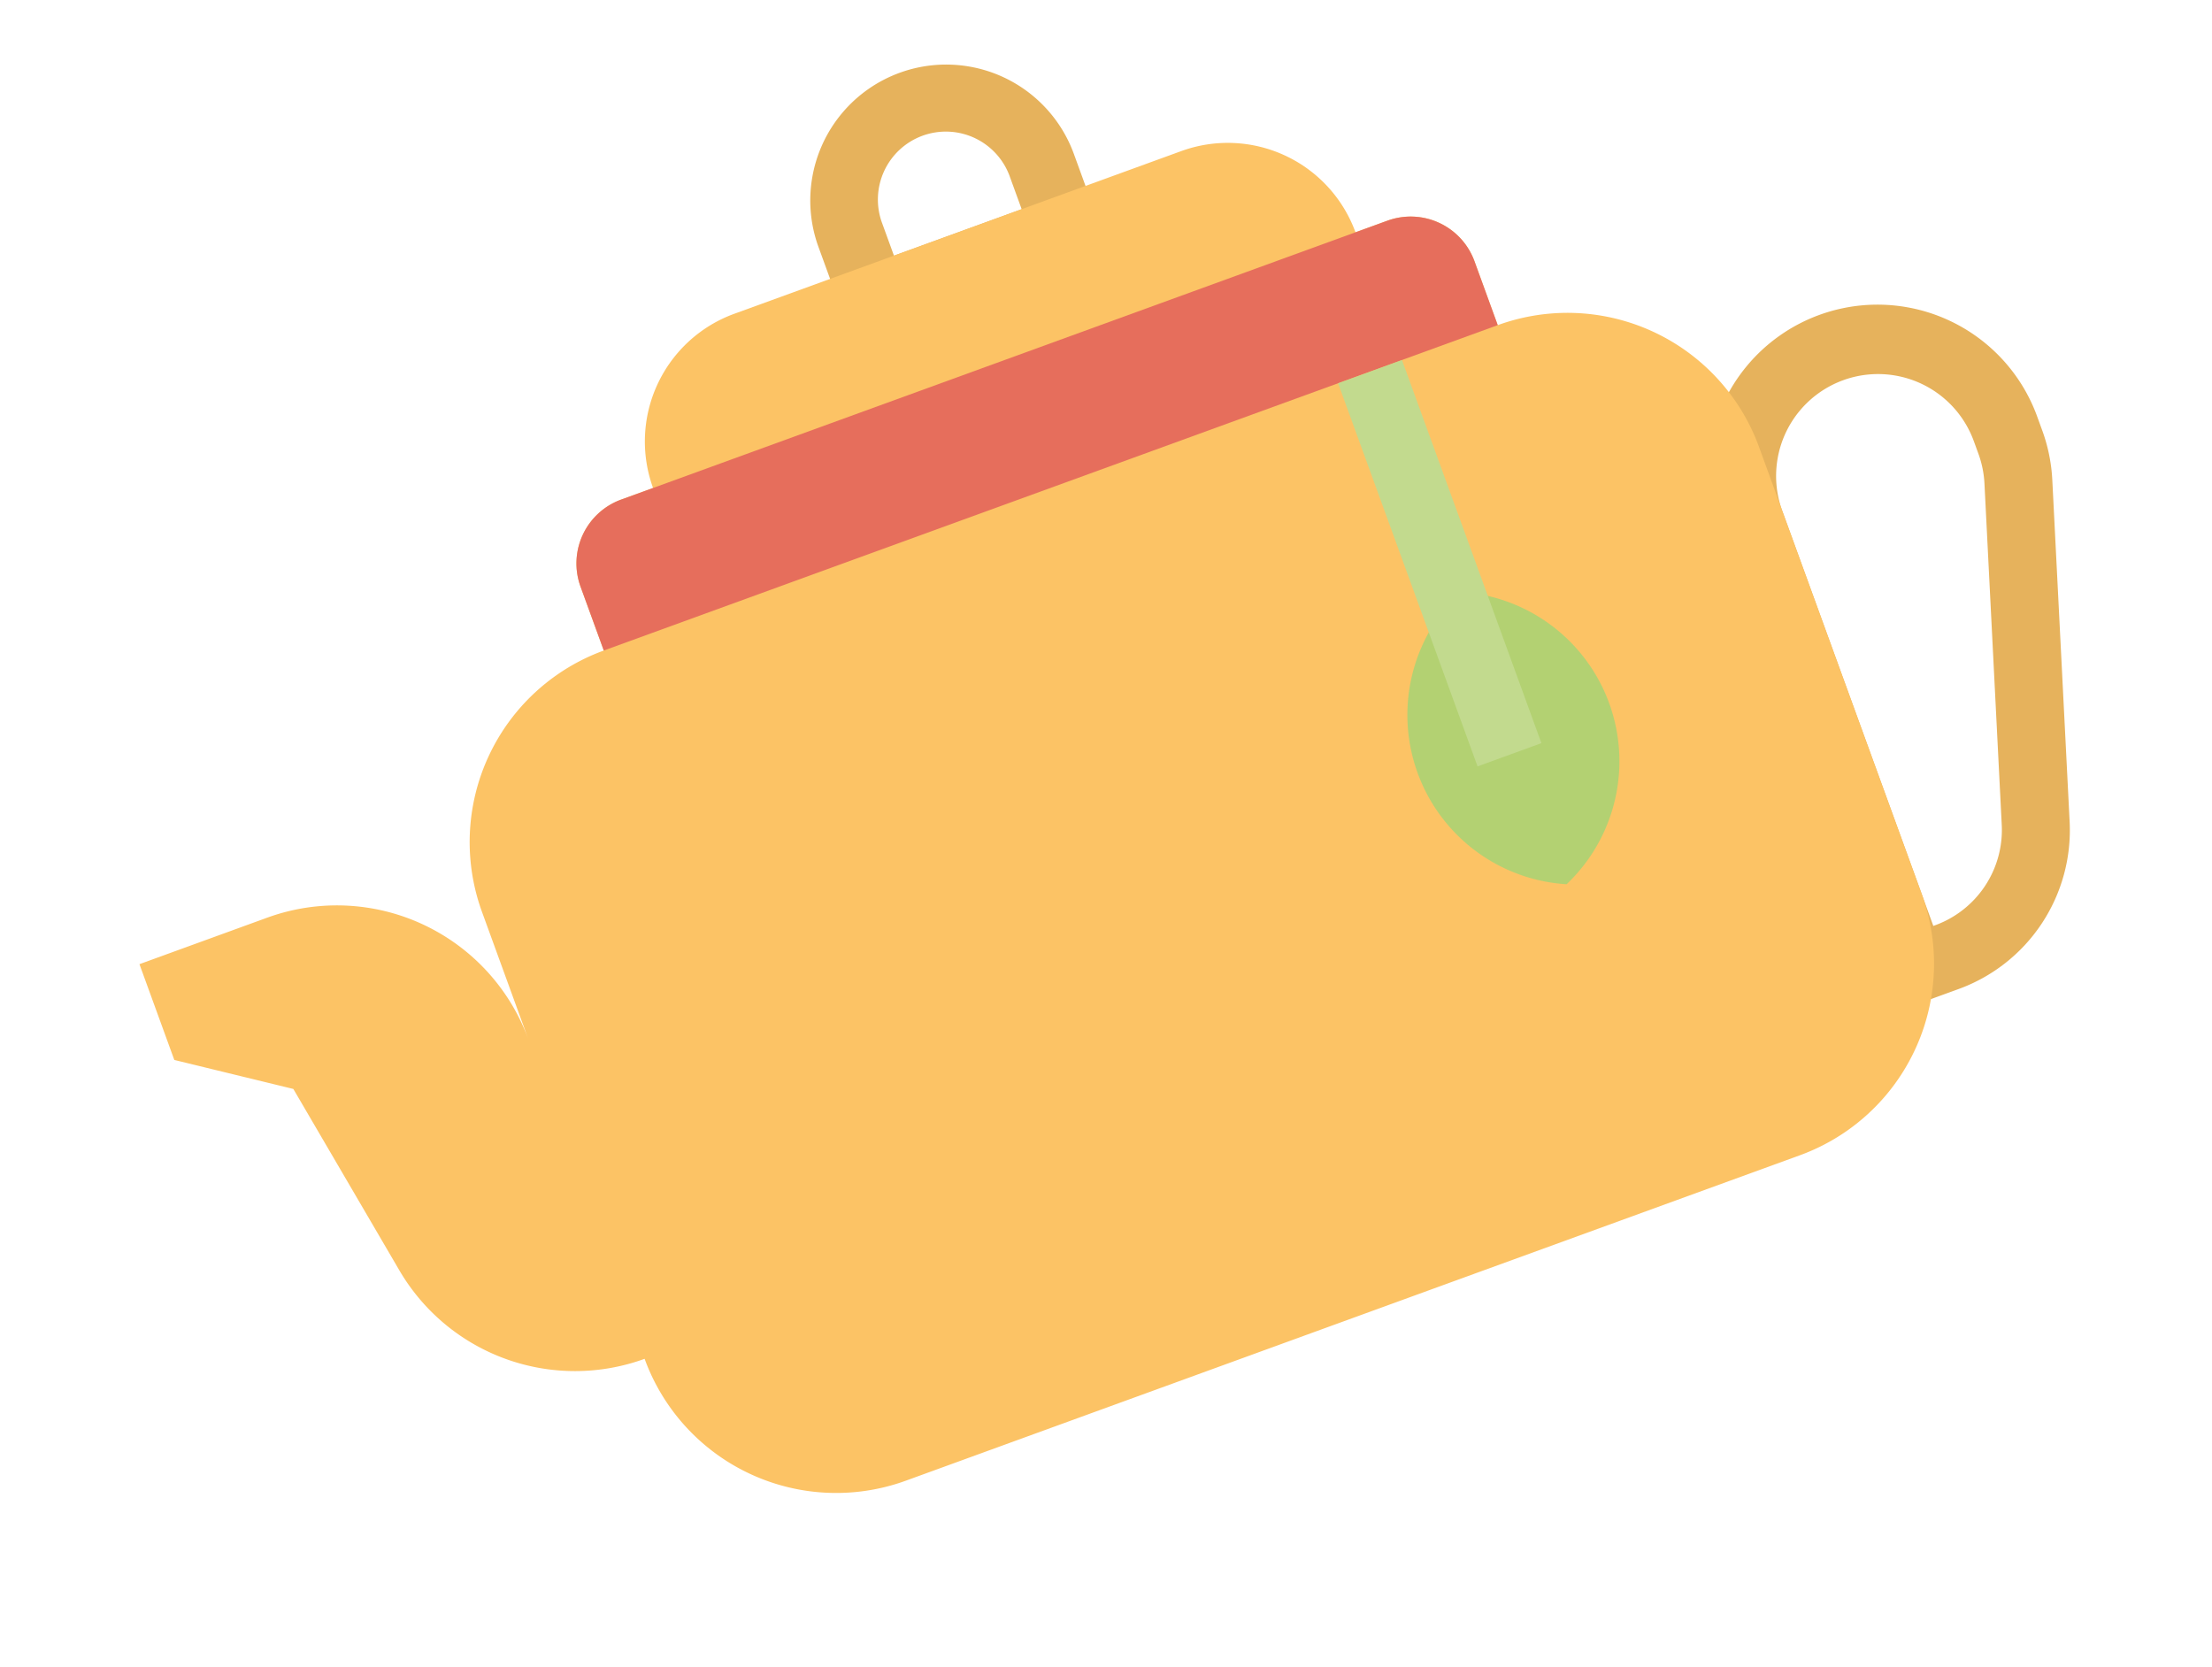
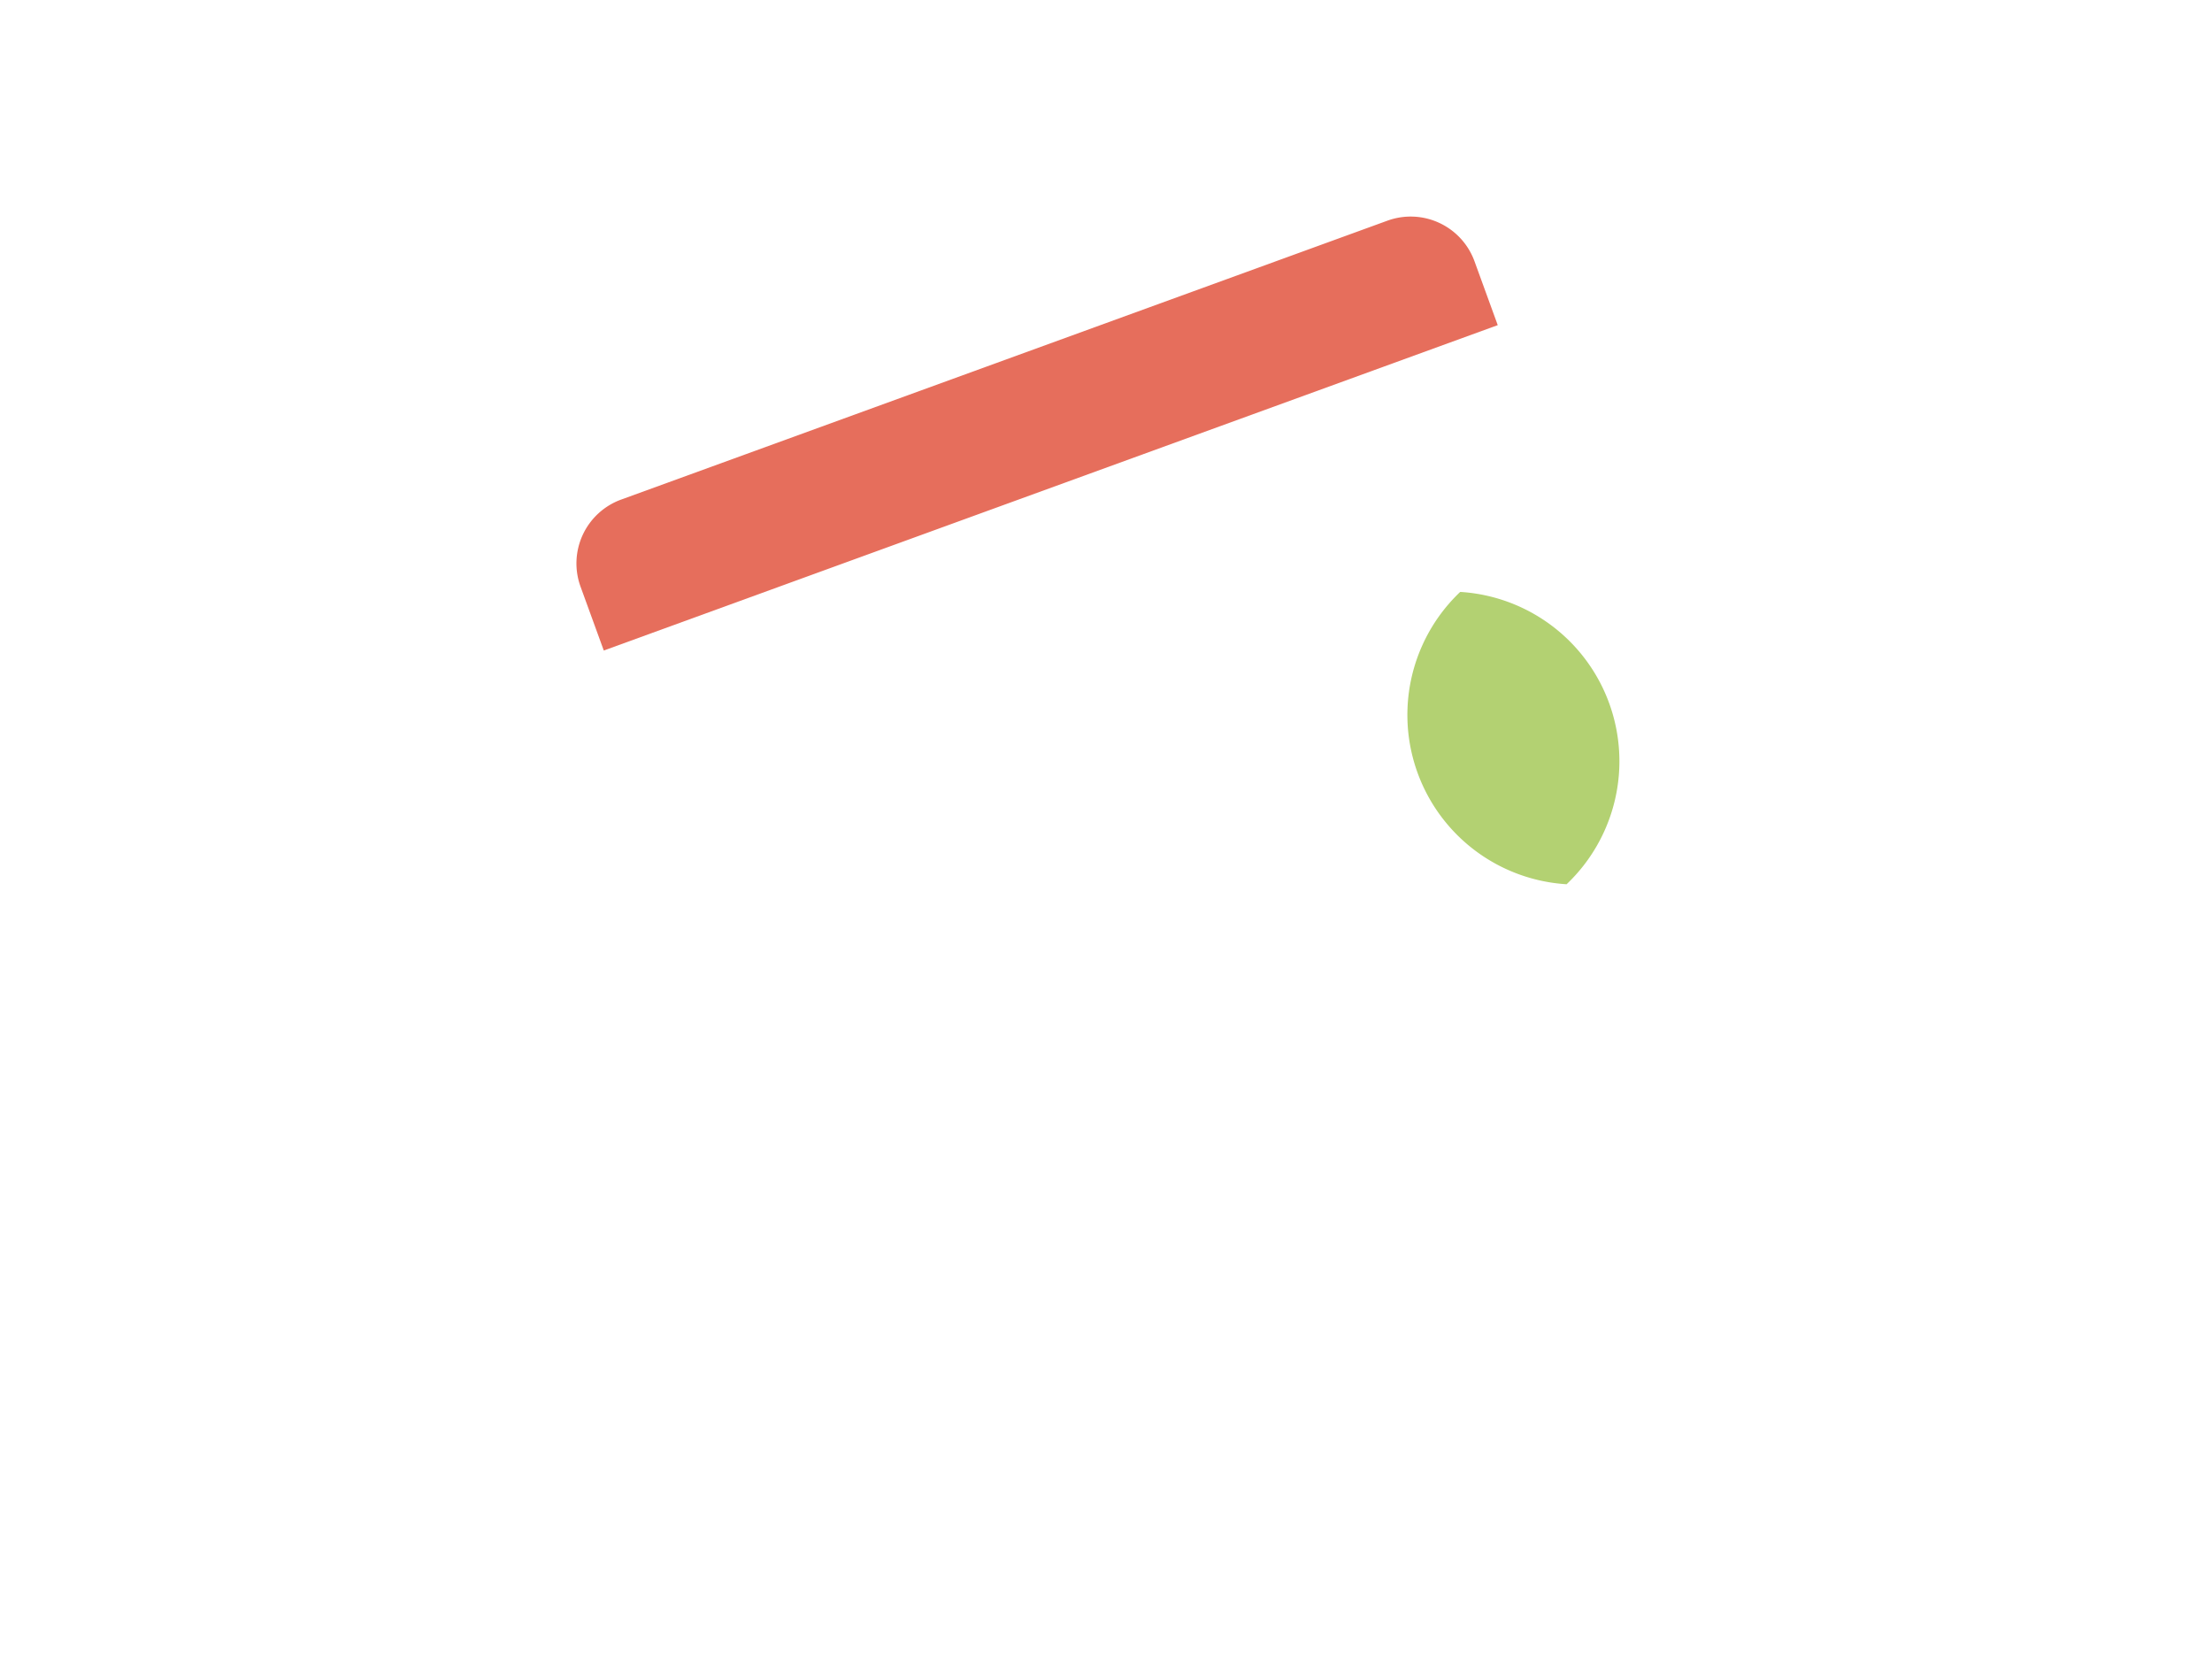
<svg xmlns="http://www.w3.org/2000/svg" width="155.233" height="116.954" viewBox="0 0 155.233 116.954">
  <g transform="translate(-10.091 25.376) rotate(-20)">
-     <path d="M55.878,69.687H53.384A2.384,2.384,0,0,1,51,67.3V33.922a11.922,11.922,0,1,1,23.843,0v.949a11.882,11.882,0,0,1-.527,3.5L67.273,61.27A11.861,11.861,0,0,1,55.878,69.687Zm-.11-4.769h.11a7.115,7.115,0,0,0,6.836-5.05l7.043-22.892a7.152,7.152,0,0,0,.317-2.105v-.949a7.153,7.153,0,1,0-14.306,0Z" transform="translate(67.664 22.15)" fill="#e6b25c" />
-     <path d="M45.69,22.69H31.384A2.385,2.385,0,0,1,29,20.306V15.537a9.537,9.537,0,1,1,19.075,0v4.769A2.384,2.384,0,0,1,45.69,22.69ZM33.769,17.922h9.537V15.537a4.769,4.769,0,1,0-9.537,0Z" transform="translate(37.209 0)" fill="#e6b25c" />
-     <path d="M107.911,30.075V25.306a4.767,4.767,0,0,0-4.769-4.769h-2.384A9.538,9.538,0,0,0,91.221,11H57.84A9.538,9.538,0,0,0,48.3,20.537H45.918a4.767,4.767,0,0,0-4.769,4.769v4.769A14.305,14.305,0,0,0,26.844,44.381v9.537A14.305,14.305,0,0,0,12.537,39.612H3v7.153l7.153,4.769,2.637,14.5A14.281,14.281,0,0,0,26.841,77.762h0A14.305,14.305,0,0,0,41.15,92.068h66.762a14.305,14.305,0,0,0,14.306-14.306V44.381A14.305,14.305,0,0,0,107.911,30.075Z" transform="translate(1.216 6.922)" fill="#fcc365" />
    <path d="M85.762,24.537H19V19.769A4.767,4.767,0,0,1,23.769,15H80.993a4.767,4.767,0,0,1,4.769,4.769Z" transform="translate(23.365 12.459)" fill="#e66e5c" />
    <path d="M47.429,26a11.905,11.905,0,0,0,0,21.831,11.905,11.905,0,0,0,0-21.831Z" transform="translate(52.819 27.687)" fill="#b3d172" />
-     <path d="M42,19h4.769V47.612H42Z" transform="translate(55.205 17.997)" fill="#c2da8e" />
  </g>
</svg>